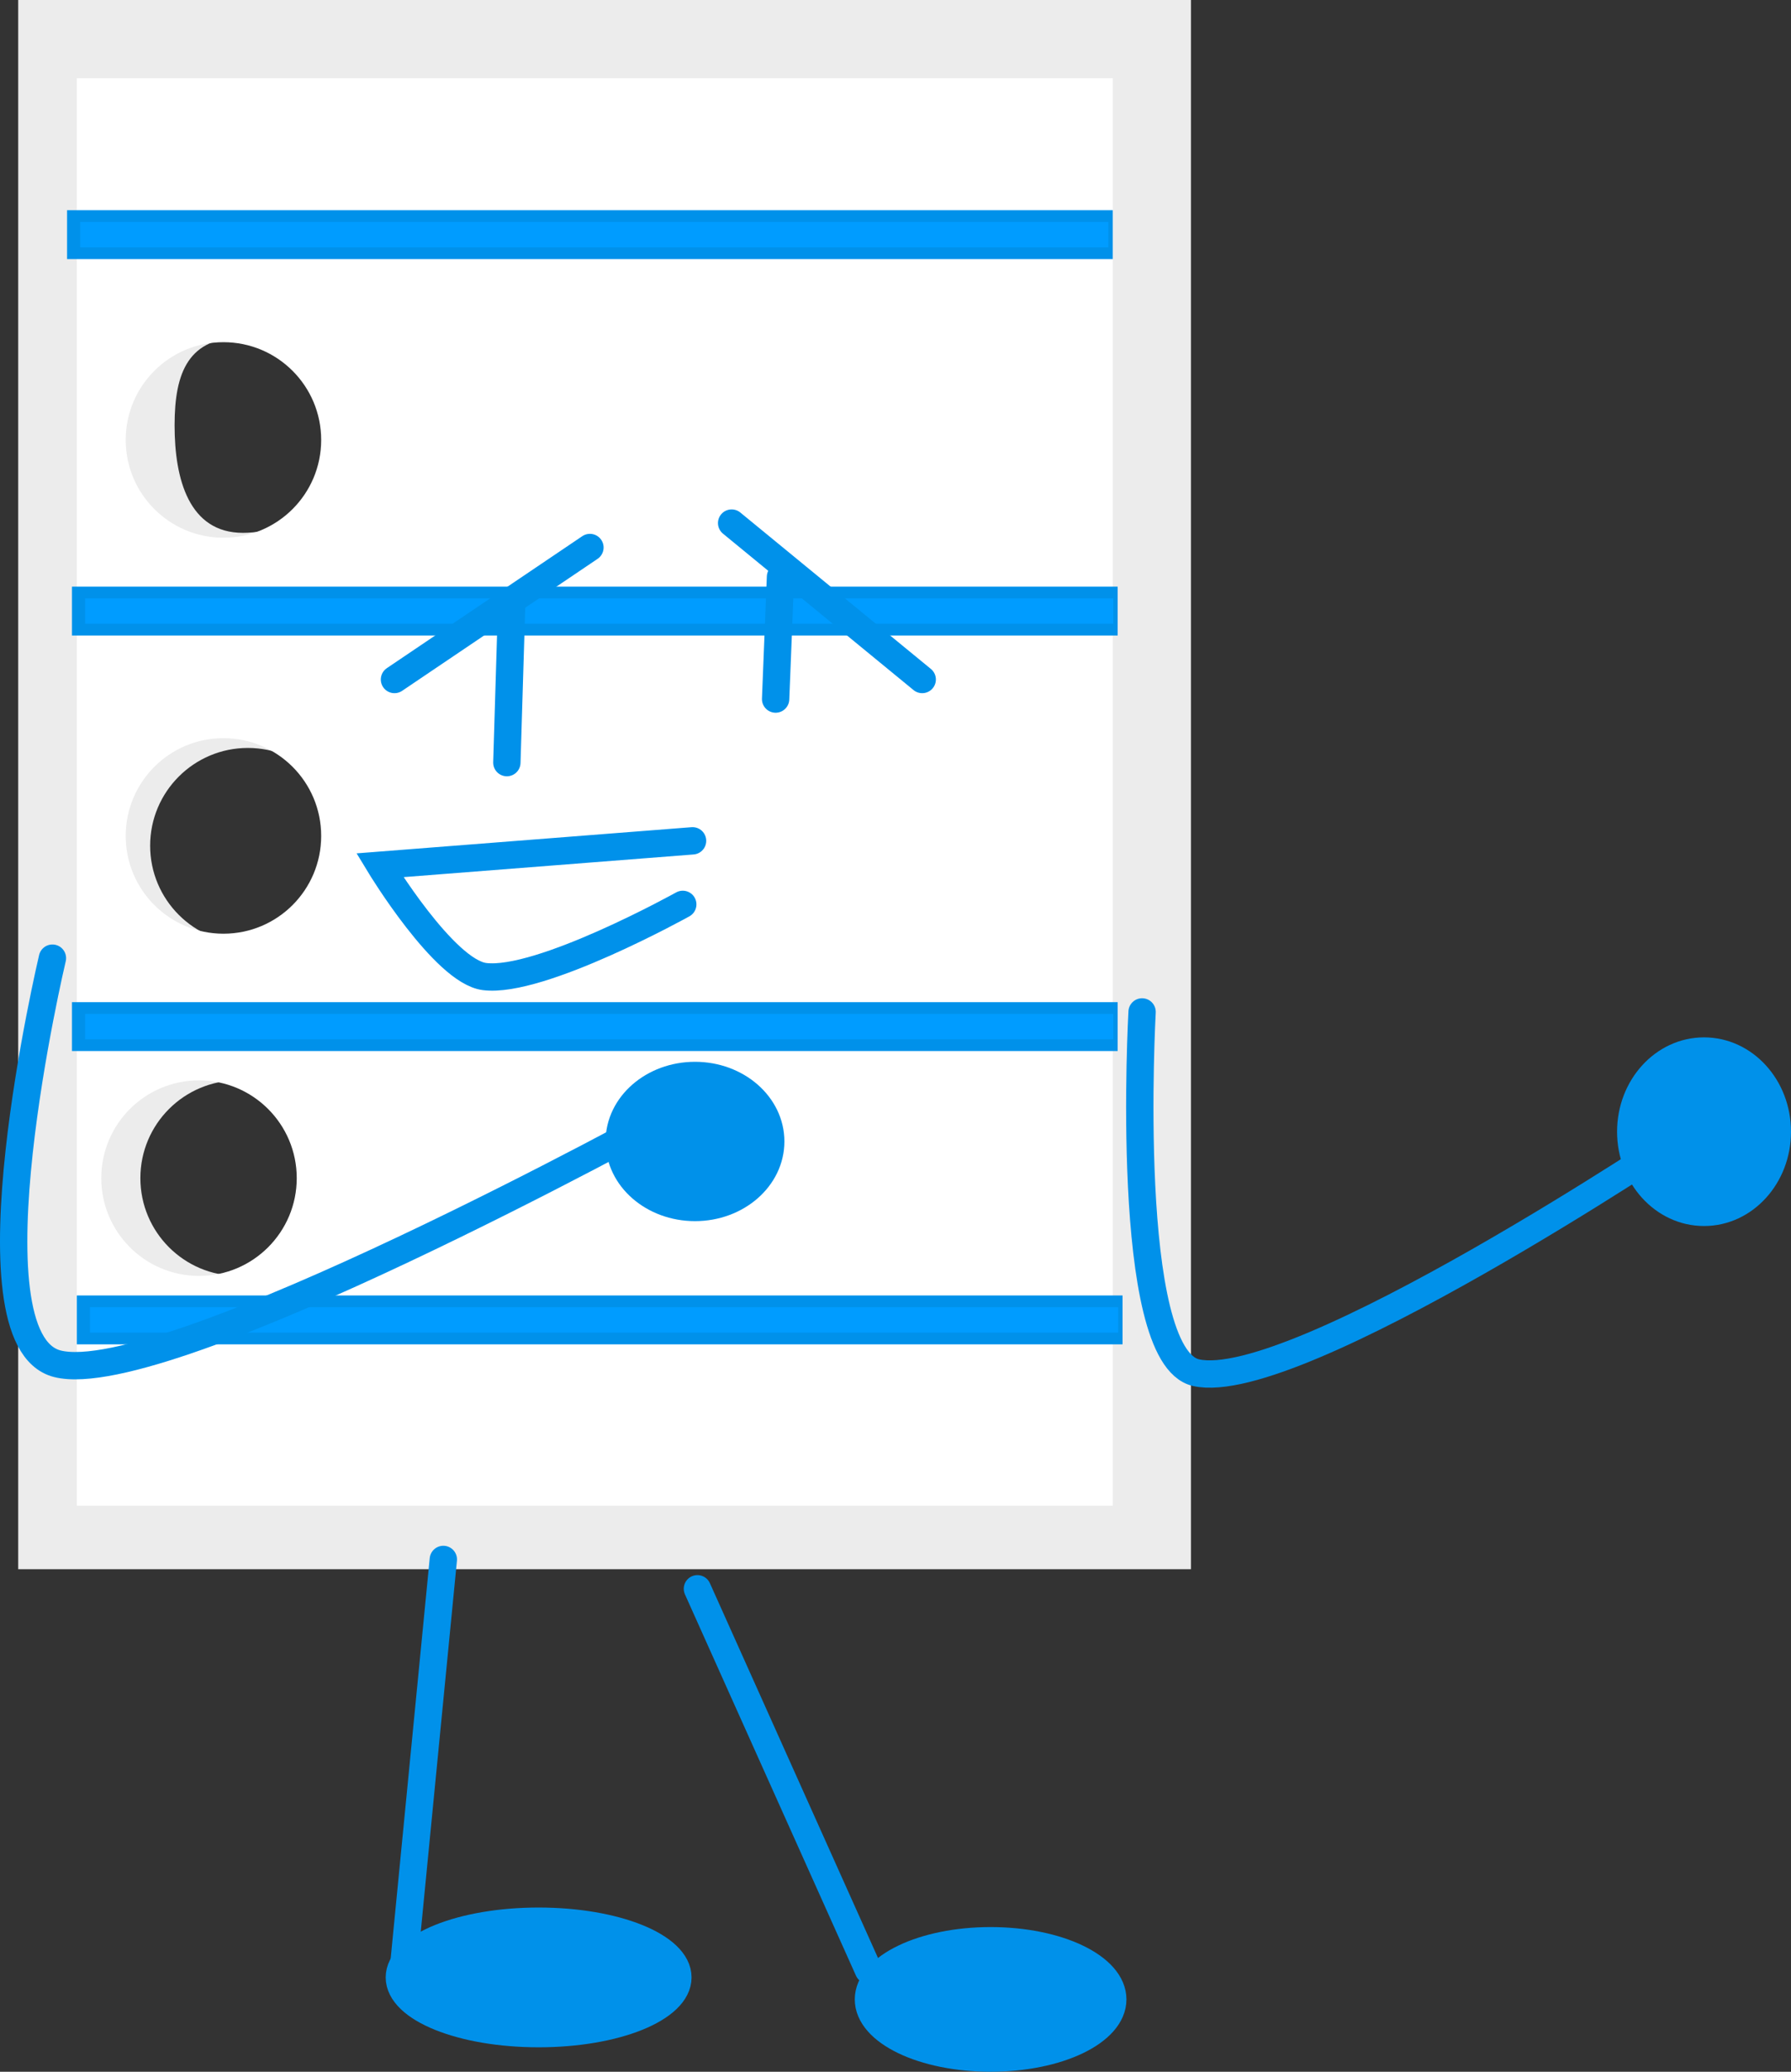
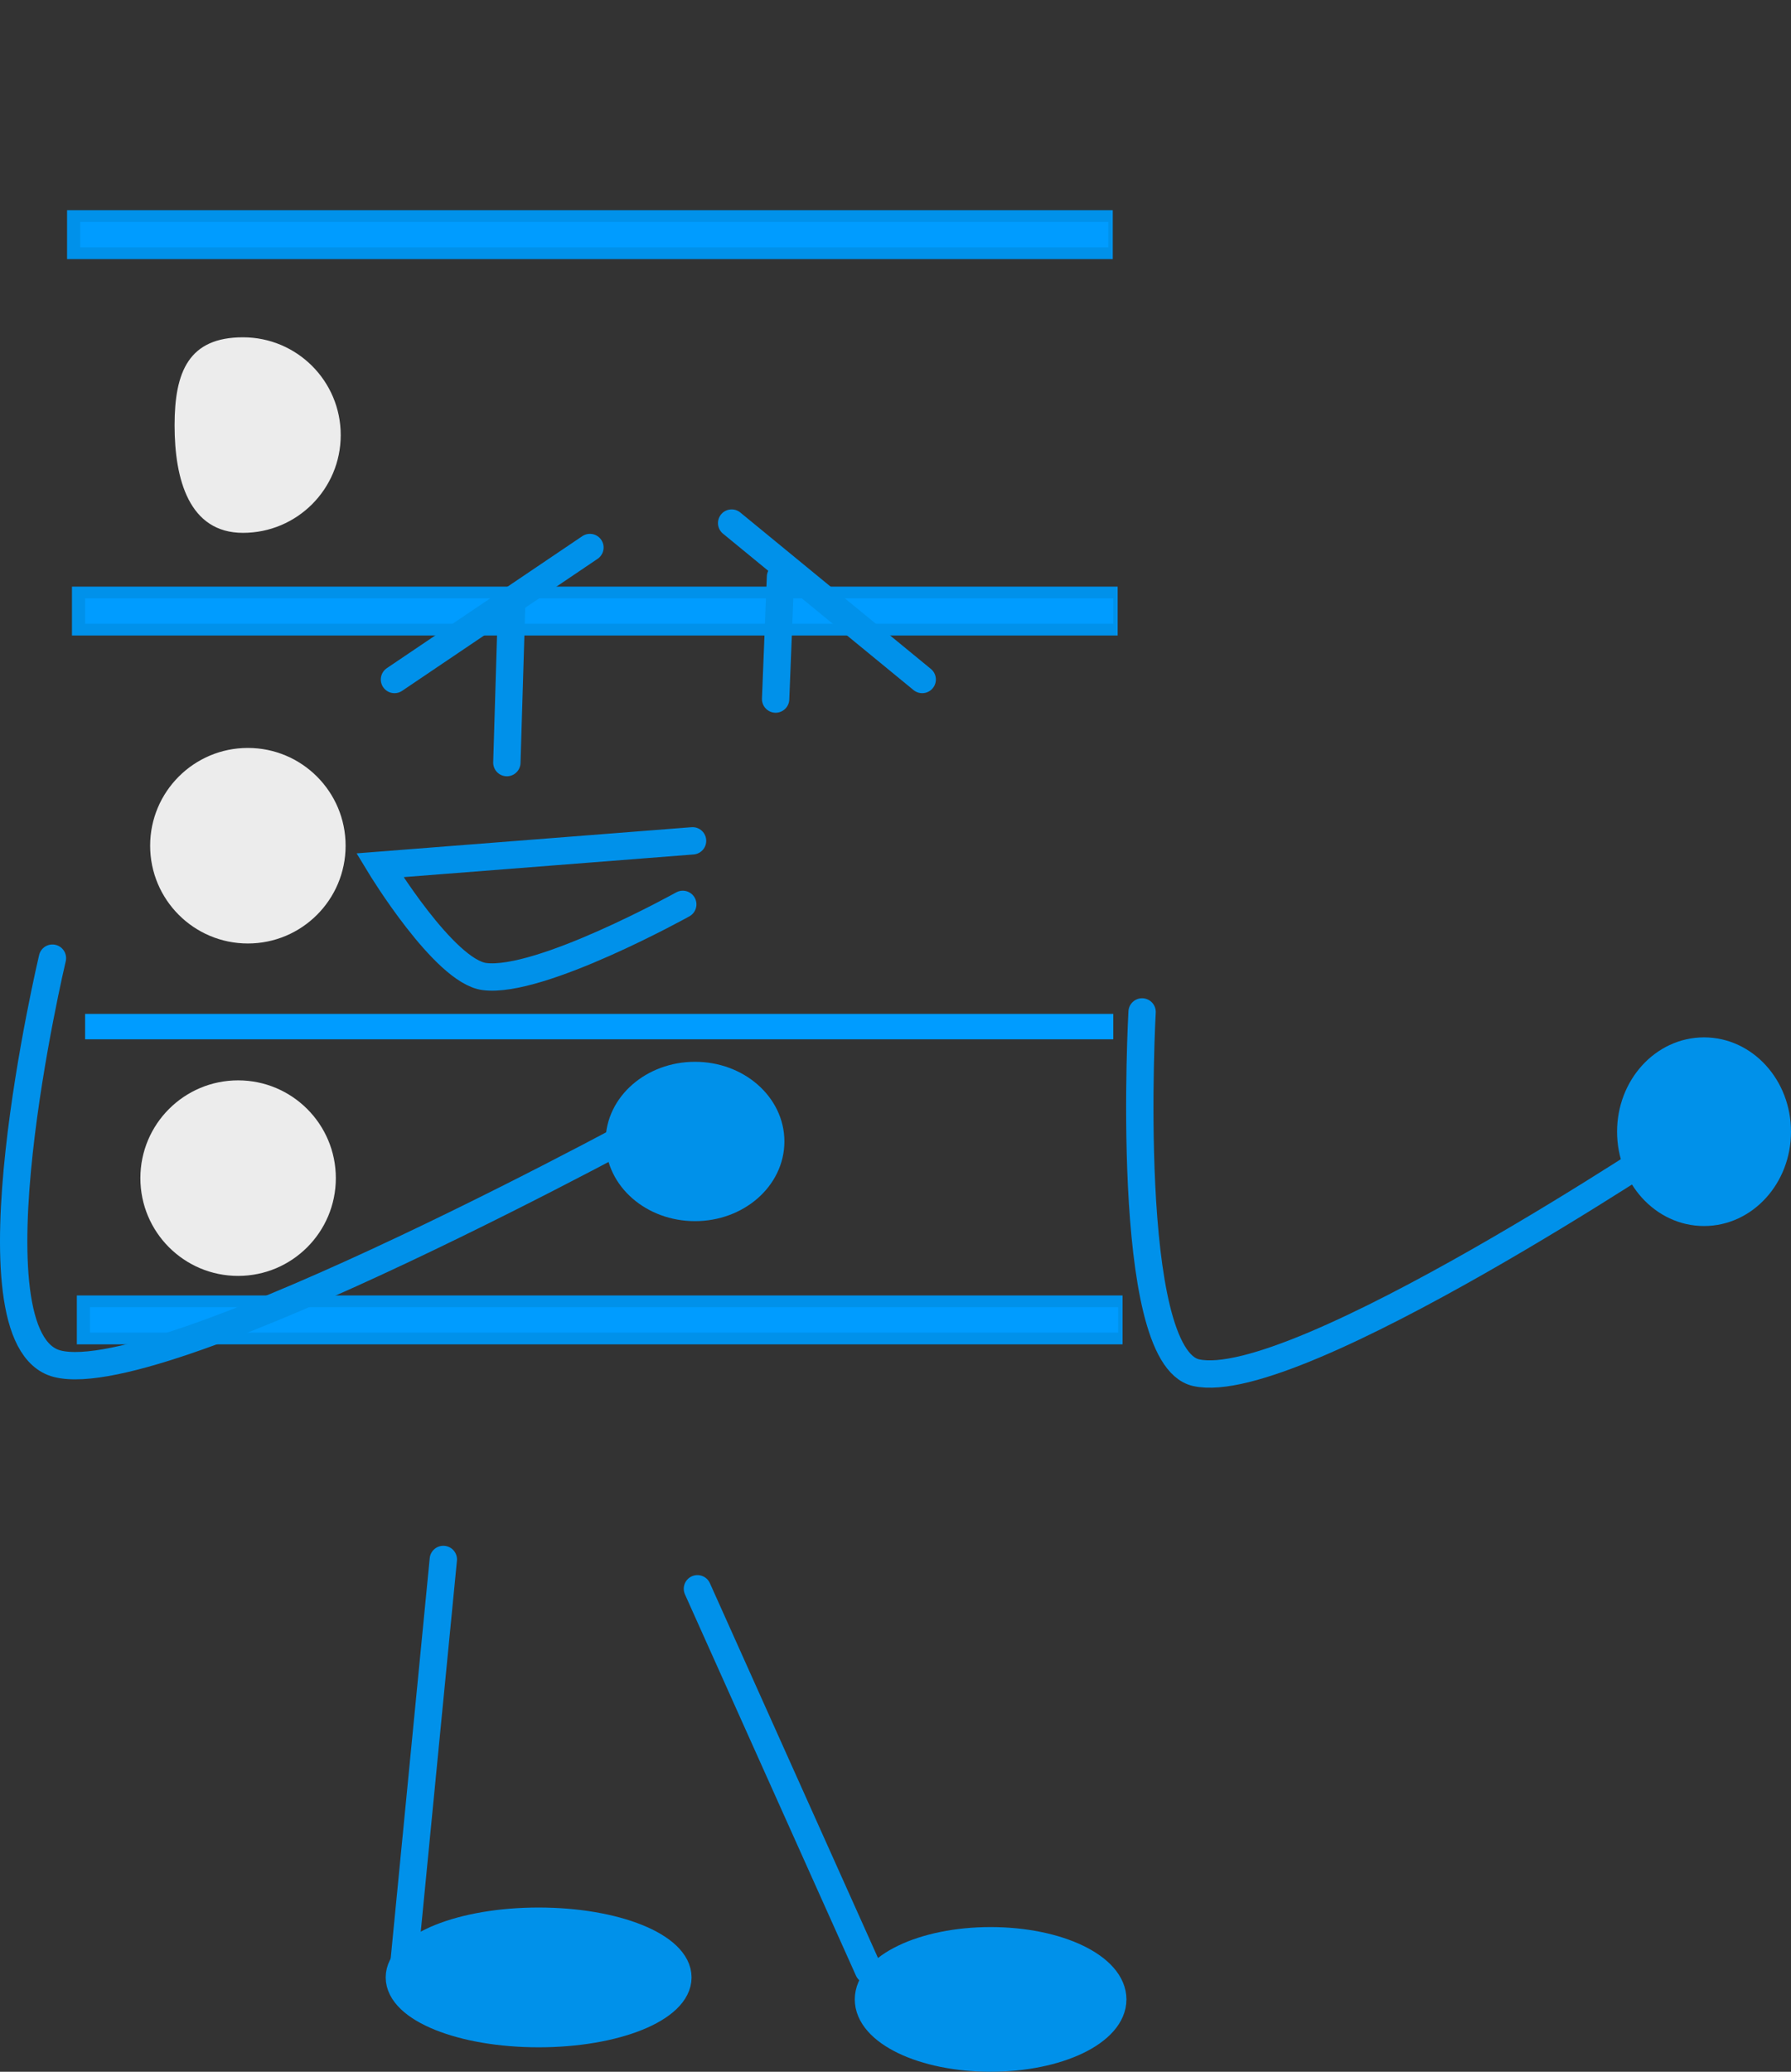
<svg xmlns="http://www.w3.org/2000/svg" version="1.1" width="131.026" height="151.5" viewBox="0,0,131.026,151.5">
  <rect x="0" y="0" width="131.026" height="151.5" fill="#333333" stroke="none" />
  <g transform="translate(-112.224,-114.5)">
    <g data-paper-data="{&quot;isPaintingLayer&quot;:true}" fill-rule="nonzero" stroke-linejoin="miter" stroke-miterlimit="10" stroke-dasharray="" stroke-dashoffset="0" style="mix-blend-mode: normal">
-       <path d="M113.556,229.252v-114.752h85.796v114.752zM129.643,207.803c3.949,0 7.15,-3.201 7.15,-7.15c0,-3.949 -3.201,-7.15 -7.15,-7.15c-3.949,0 -7.15,3.201 -7.15,7.15c0,3.949 3.201,7.15 7.15,7.15zM130.001,153.466c3.949,0 7.15,-3.201 7.15,-7.15c0,-3.949 -3.201,-7.15 -7.15,-7.15c-3.949,0 -5.005,2.486 -5.005,6.435c0,3.949 1.056,7.865 5.005,7.865zM130.358,183.494c3.949,0 7.15,-3.201 7.15,-7.15c0,-3.949 -3.201,-7.15 -7.15,-7.15c-3.949,0 -7.15,3.201 -7.15,7.15c0,3.949 3.201,7.15 7.15,7.15z" fill="#ececec" stroke="none" stroke-width="0" stroke-linecap="butt" />
-       <path d="M117.846,224.605v-104.385h75.786v104.385zM126.783,207.803c3.949,0 7.15,-3.201 7.15,-7.15c0,-3.949 -3.201,-7.15 -7.15,-7.15c-3.949,0 -7.15,3.201 -7.15,7.15c0,3.949 3.201,7.15 7.15,7.15zM128.571,153.823c3.949,0 7.15,-3.201 7.15,-7.15c0,-3.949 -3.201,-7.15 -7.15,-7.15c-3.949,0 -7.15,3.201 -7.15,7.15c0,3.949 3.201,7.15 7.15,7.15zM128.571,182.779c3.949,0 7.15,-3.201 7.15,-7.15c0,-3.949 -3.201,-7.15 -7.15,-7.15c-3.949,0 -7.15,3.201 -7.15,7.15c0,3.949 3.201,7.15 7.15,7.15z" fill="#ffffff" stroke="none" stroke-width="NaN" stroke-linecap="butt" />
-       <path d="M117.489,191.359v-3.575h76.501v3.575z" fill="#0091ea" stroke="none" stroke-width="0" stroke-linecap="butt" />
+       <path d="M113.556,229.252v-114.752v114.752zM129.643,207.803c3.949,0 7.15,-3.201 7.15,-7.15c0,-3.949 -3.201,-7.15 -7.15,-7.15c-3.949,0 -7.15,3.201 -7.15,7.15c0,3.949 3.201,7.15 7.15,7.15zM130.001,153.466c3.949,0 7.15,-3.201 7.15,-7.15c0,-3.949 -3.201,-7.15 -7.15,-7.15c-3.949,0 -5.005,2.486 -5.005,6.435c0,3.949 1.056,7.865 5.005,7.865zM130.358,183.494c3.949,0 7.15,-3.201 7.15,-7.15c0,-3.949 -3.201,-7.15 -7.15,-7.15c-3.949,0 -7.15,3.201 -7.15,7.15c0,3.949 3.201,7.15 7.15,7.15z" fill="#ececec" stroke="none" stroke-width="0" stroke-linecap="butt" />
      <path d="M118.449,190.501v-1.859h75.221v1.859z" fill="#009cff" stroke="none" stroke-width="0" stroke-linecap="butt" />
      <path d="M117.489,160.973v-3.575h76.501v3.575z" fill="#0091ea" stroke="none" stroke-width="0" stroke-linecap="butt" />
      <path d="M118.449,160.115v-1.859h75.221v1.859z" fill="#009cff" stroke="none" stroke-width="0" stroke-linecap="butt" />
      <path d="M117.131,133.447v-3.575h76.501v3.575z" fill="#0091ea" stroke="none" stroke-width="0" stroke-linecap="butt" />
      <path d="M118.091,132.589v-1.859h75.221v1.859z" fill="#009cff" stroke="none" stroke-width="0" stroke-linecap="butt" />
      <path d="M117.846,212.808v-3.575h76.501v3.575z" fill="#0091ea" stroke="none" stroke-width="0" stroke-linecap="butt" />
      <path d="M118.806,211.95v-1.859h75.221v1.859z" fill="#009cff" stroke="none" stroke-width="0" stroke-linecap="butt" />
      <path d="M161.102,196.006c0,0 -36.762,20.233 -44.683,18.221c-6.972,-1.771 -0.36,-29.66 -0.36,-29.66" fill="none" stroke="#0091ea" stroke-width="2" stroke-linecap="round" />
      <path d="M235.458,197.436c0,0 -28.458,19.081 -35.732,17.443c-5.358,-1.207 -3.949,-26.38 -3.949,-26.38" fill="none" stroke="#0091ea" stroke-width="2" stroke-linecap="round" />
      <path d="M168.609,197.972c0,2.665 -2.481,4.826 -5.541,4.826c-3.06,0 -5.541,-2.161 -5.541,-4.826c0,-2.665 2.481,-4.826 5.541,-4.826c3.06,0 5.541,2.161 5.541,4.826z" fill="#0091ea" stroke="#0091ea" stroke-width="2" stroke-linecap="butt" />
      <path d="M242.25,197.257c0,3.258 -2.401,5.898 -5.362,5.898c-2.961,0 -5.362,-2.641 -5.362,-5.898c0,-3.258 2.401,-5.898 5.362,-5.898c2.961,0 5.362,2.641 5.362,5.898z" fill="#0091ea" stroke="#0091ea" stroke-width="2" stroke-linecap="butt" />
      <path d="M141.083,164.19l14.299,-9.652" fill="none" stroke="#0091ea" stroke-width="2" stroke-linecap="round" />
      <path d="M165.749,152.751l13.942,11.439" fill="none" stroke="#0091ea" stroke-width="2" stroke-linecap="round" />
      <path d="M149.662,158.47l-0.357,11.797" fill="none" stroke="#0091ea" stroke-width="2" stroke-linecap="round" />
      <path d="M169.324,156.683l-0.357,8.937" fill="none" stroke="#0091ea" stroke-width="2" stroke-linecap="round" />
      <path d="M162.174,180.634c0,0 -10.438,5.803 -14.507,5.278c-2.956,-0.381 -7.656,-8.138 -7.656,-8.138l22.879,-1.787" fill="none" stroke="#0091ea" stroke-width="2" stroke-linecap="round" />
      <path d="M144.657,228.537l-2.86,29.314" fill="none" stroke="#0091ea" stroke-width="2" stroke-linecap="round" />
      <path d="M163.246,230.682l12.512,27.884" fill="none" stroke="#0091ea" stroke-width="2" stroke-linecap="round" />
      <path d="M161.817,259.102c0,2.27 -4.561,4.111 -10.188,4.111c-5.627,0 -10.188,-1.841 -10.188,-4.111c0,-2.27 4.561,-4.111 10.188,-4.111c5.627,0 10.188,1.841 10.188,4.111z" fill="#0091ea" stroke="#0091ea" stroke-width="2" stroke-linecap="butt" />
      <path d="M193.632,260.71c0,2.369 -4.001,4.29 -8.937,4.29c-4.936,0 -8.937,-1.921 -8.937,-4.29c0,-2.369 4.001,-4.29 8.937,-4.29c4.936,0 8.937,1.921 8.937,4.29z" fill="#0091ea" stroke="#0091ea" stroke-width="2" stroke-linecap="butt" />
    </g>
  </g>
</svg>